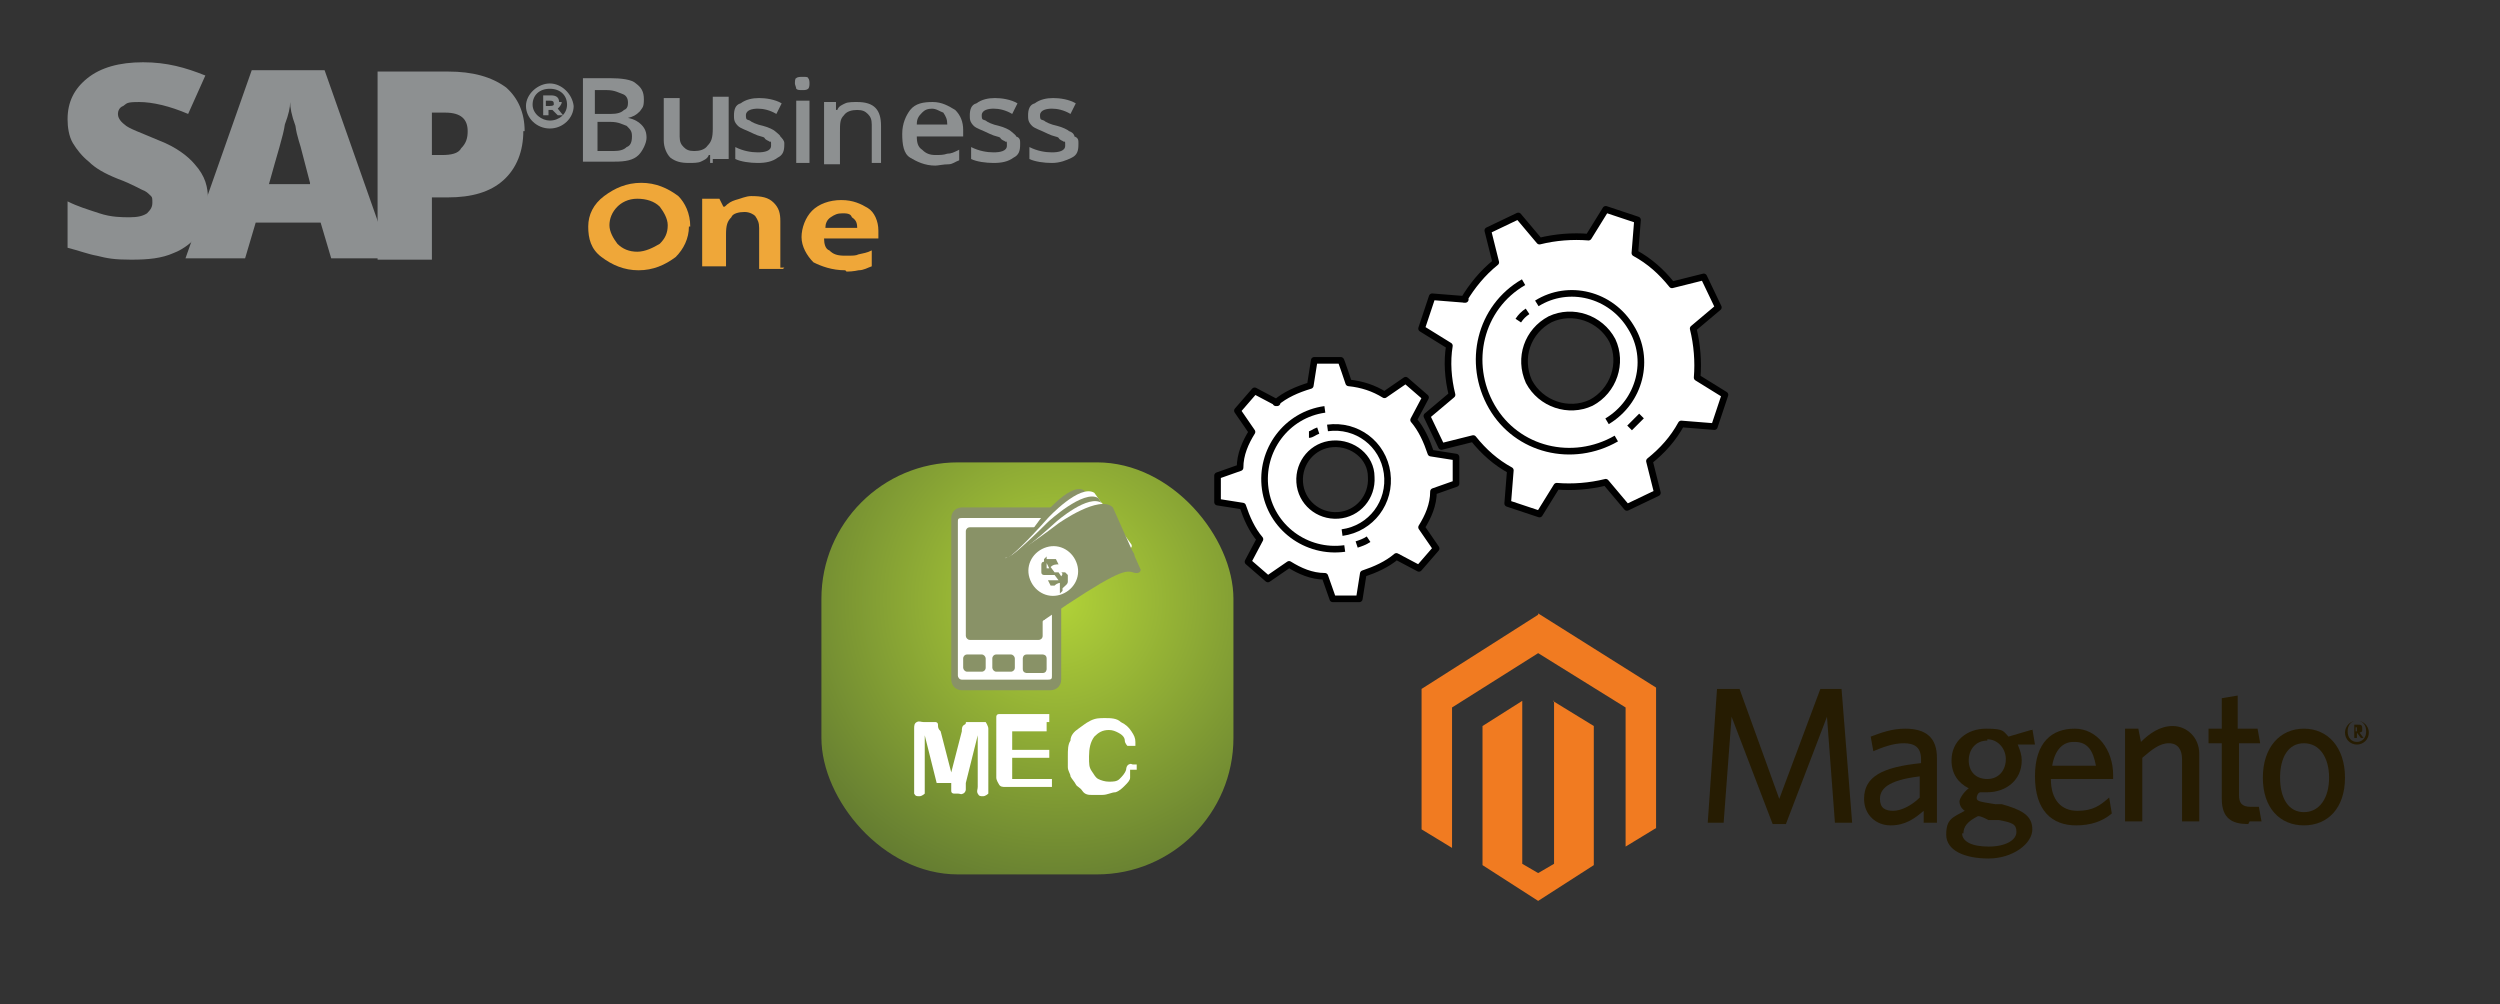
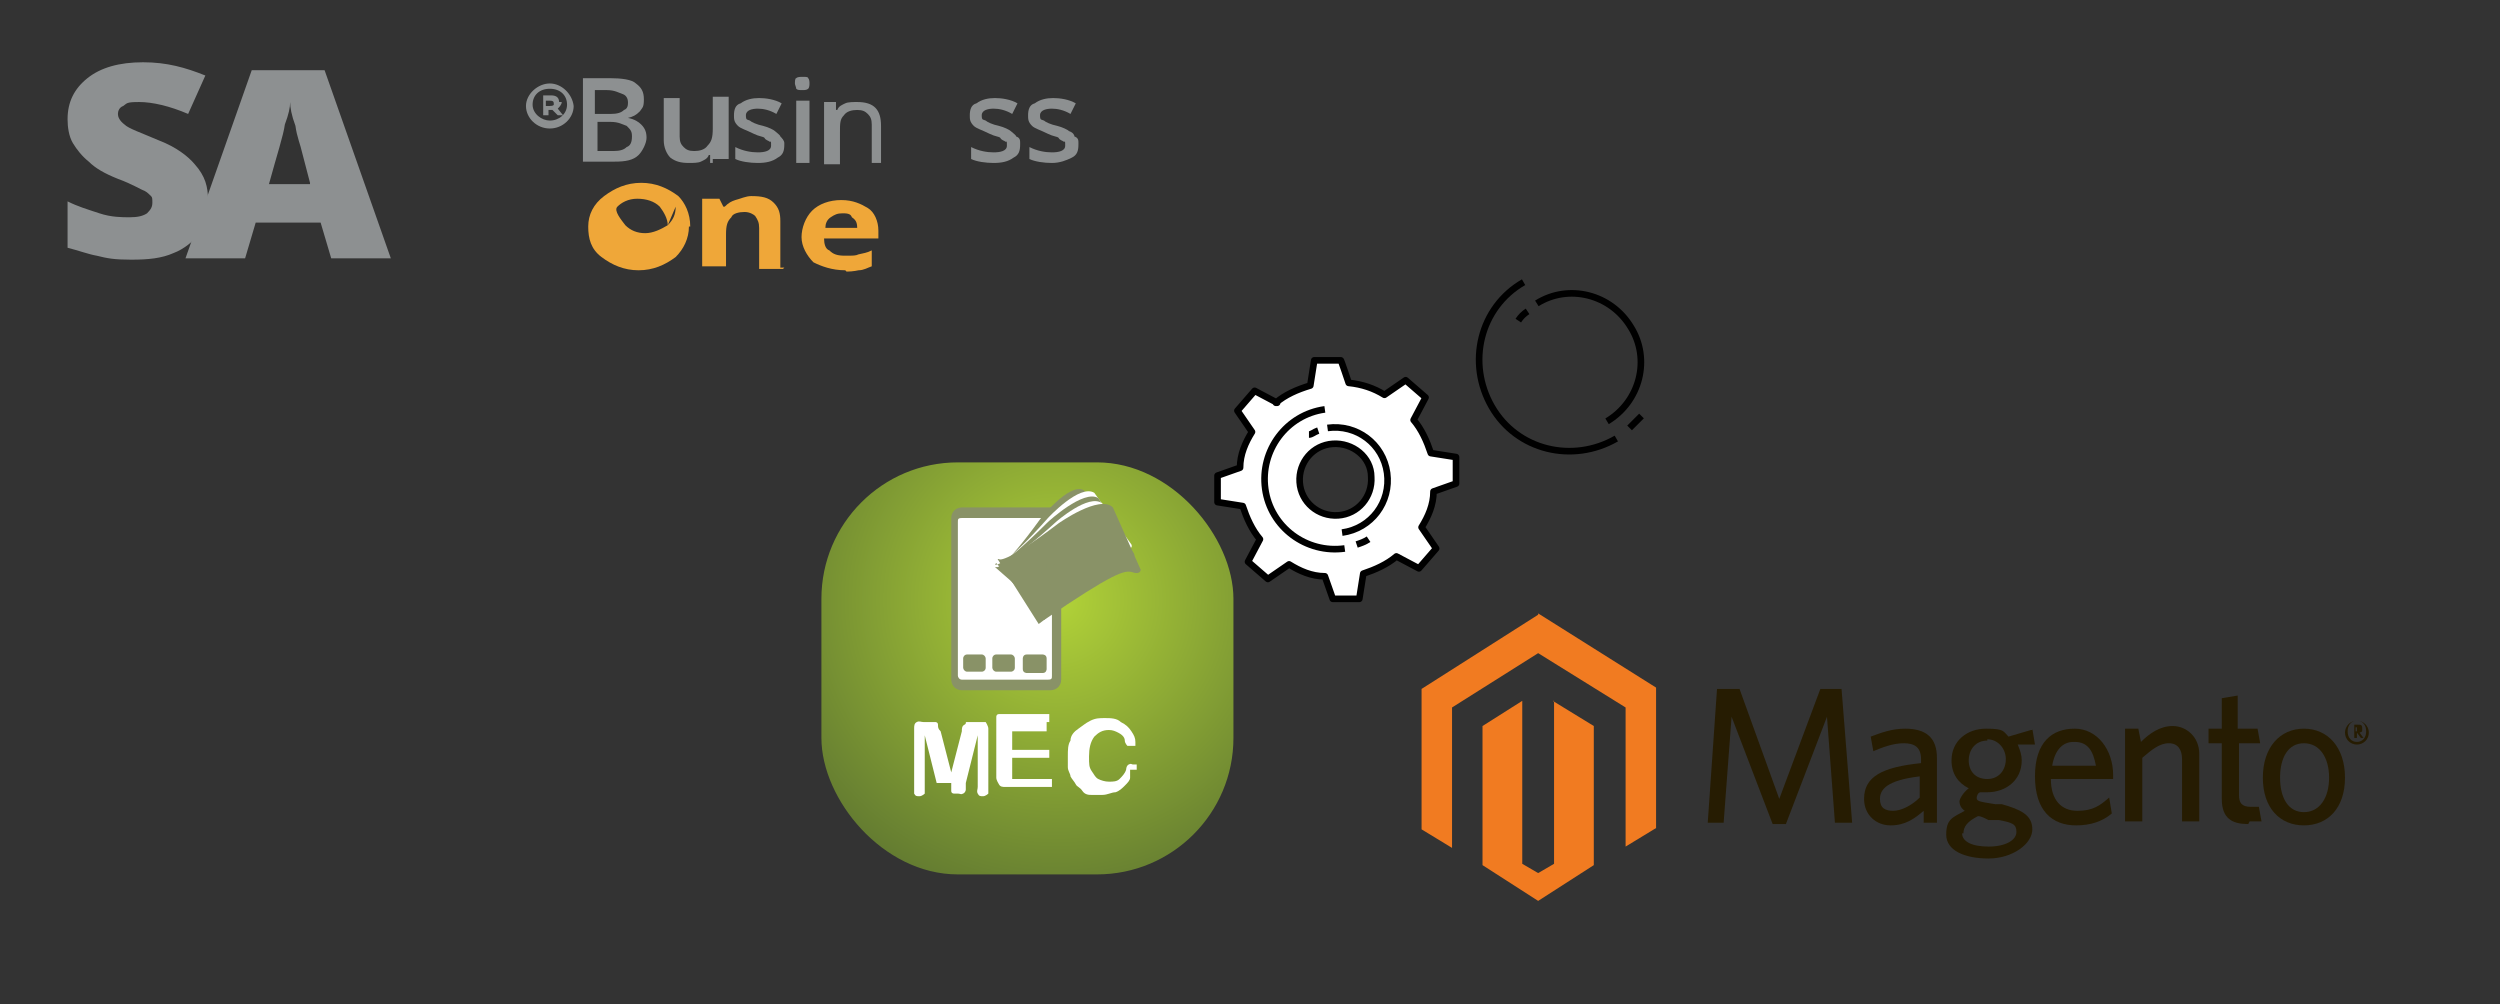
<svg xmlns="http://www.w3.org/2000/svg" viewBox="0 0 188.7 75.8">
  <rect x="0" y="0" width="188.7" height="75.8" fill="#333333" stroke="none" />
  <defs>
    <style> .cls-1 { fill: none; stroke-miterlimit: 10; } .cls-1, .cls-2 { stroke: #000; stroke-width: .5px; } .cls-3 { fill: #efa739; } .cls-4 { fill: #261c02; } .cls-5, .cls-2 { fill: #fff; } .cls-6 { fill: url(#radial-gradient); } .cls-7 { fill: #8d9091; } .cls-2 { stroke-linejoin: round; } .cls-8 { fill: #899267; } .cls-9 { fill: #f17b21; } </style>
    <radialGradient id="radial-gradient" cx="-1.9" cy="-187.7" fx="-1.9" fy="-187.7" r="52.1" gradientTransform="translate(81.6 233)" gradientUnits="userSpaceOnUse">
      <stop offset="0" stop-color="#b2d338" />
      <stop offset="1" stop-color="#000d28" />
    </radialGradient>
  </defs>
  <g>
    <g id="Layer_1">
      <g id="Layer_1-2" data-name="Layer_1">
        <g id="Layer_1-2">
          <g id="egQxMTi24Y04">
            <rect id="egQxMTi24Y05" class="cls-6" x="62" y="34.9" width="31.1" height="31.1" rx="10.3" ry="10.3" />
          </g>
          <g>
            <path class="cls-5" d="M70.7,59.1l-.9-3.6v4.4c0,0-.2.2-.4.2s-.3,0-.4-.2v-4.9c0-.2,0-.4.2-.5s.3,0,.5,0h.9s.2,0,.2.2,0,.3.2.5l.8,3.1.8-3.1c0-.2,0-.4.2-.5s0-.2.2-.2h1.4c0,0,.2.3.2.5v4.9c0,0-.2.2-.4.2s-.3,0-.4-.2,0-.3,0-.5v-3.9l-.9,3.6v.5c0,0,0,.2-.2.3s-.2,0-.4,0h-.3s-.2,0-.2-.2v-.6h-1.1Z" />
            <path class="cls-5" d="M79,55.2h-2.6v1.4h2.8v.6h-2.8v1.6h3c0,0,0,.2,0,.3v.3h-3.5c-.2,0-.4,0-.5-.2,0,0-.2-.3-.2-.5v-4.6s0-.2.2-.2h3.8c0,0,0,.2,0,.3v.3h-.4.2v.7Z" />
            <path class="cls-5" d="M85.3,58.1v.6c0,.2-.2.4-.4.6s-.4.4-.7.5c-.3,0-.6.2-1,.2h-.8c-.2,0-.5,0-.7-.3s-.4-.3-.5-.5-.3-.4-.4-.6c0-.2-.2-.4-.2-.7v-.8c0-.5,0-.9.2-1.2,0-.4.3-.7.6-.9s.5-.4.9-.6.7-.2,1.1-.2.9,0,1.2.3c.4.2.6.4.8.7s.3.5.3.8v.3c0,0-.2,0-.3,0h-.3s-.2-.2-.2-.4c0-.3-.3-.5-.5-.6s-.4-.2-.7-.2c-.5,0-.8.2-1.1.5-.3.4-.4.9-.4,1.5s0,.8.2,1.1.3.5.5.6.5.2.8.2.6,0,.8-.2c.2-.2.4-.4.5-.7,0,0,0-.3.2-.4s.2,0,.3,0h.3v.4h-.5Z" />
          </g>
          <g>
            <path class="cls-8" d="M80.1,51.3c0,.5-.4.8-.8.8h-6.7c-.5,0-.8-.4-.8-.8v-12.2c0-.5.4-.8.8-.8h6.7c.5,0,.8.4.8.8v12.2Z" />
            <path class="cls-5" d="M79.4,51c0,.2,0,.3-.3.3h-6.5c-.2,0-.3-.2-.3-.3v-11.6c0-.2,0-.3.3-.3h6.5c.2,0,.3.2.3.3v11.6Z" />
-             <rect class="cls-8" x="72.9" y="39.8" width="5.8" height="8.5" rx=".3" ry=".3" />
            <path class="cls-8" d="M75.2,42.8s.4.4,3.3-3.6c0,0,2.2-2.8,3.3-2.2l3.1,3.6s.2.3-.5.4c-.7,0-1.3.4-5,5l-.3.3-4-3.5h0Z" />
            <path class="cls-5" d="M75.5,42.4s.3.4,3.6-3.3c0,0,2.4-2.6,3.5-1.9l2.8,3.9s.2.4-.5.3c-.7,0-1.3.2-5.4,4.5l-.3.3-3.7-3.9h0Z" />
            <path class="cls-8" d="M75.1,42.6s.3.5,4-3.2c0,0,2.7-2.5,3.8-1.8l2.7,4.2s.2.4-.6.3c-.7,0-1.4.2-5.9,4.4l-.3.3-3.6-4.3h0Z" />
            <path class="cls-5" d="M76,42.1s.3.4,3.7-2.7c0,0,2.5-2.2,3.5-1.4l2.2,4s0,.4-.5.3-1.3,0-5.6,3.7l-.3.3-3.1-4v-.2h.1Z" />
            <path class="cls-8" d="M75.4,42.2s.3.5,4.5-2.7c0,0,3.1-2.2,4.1-1.2l2.1,4.7s0,.4-.6.2-1.4,0-6.7,3.6l-.4.3-3.1-4.9h0Z" />
            <rect class="cls-8" x="72.7" y="49.4" width="1.7" height="1.3" rx=".3" ry=".3" />
            <rect class="cls-8" x="74.9" y="49.4" width="1.7" height="1.3" rx=".3" ry=".3" />
            <path class="cls-8" d="M77.5,49.4h1.2s.3,0,.3.3v.8s0,.3-.3.3h-1.2s-.3,0-.3-.3v-.8s0-.3.3-.3Z" />
-             <path class="cls-5" d="M81.3,42.6c.3,1-.3,2-1.3,2.3s-2-.3-2.3-1.3.3-2,1.3-2.3,2,.3,2.3,1.3" />
            <path class="cls-8" d="M80,44s-.2,0-.4.2h-.3l-.2-.4h.8l-.3-.4h-.8s-.2,0-.2-.2v-.6s0-.2.2-.2v-.2l.2-.2v.2h.7l.2.4c-.2,0-.4,0-.6.2l.3.4h.8l.2.2v.5c0,.2-.2.3-.4.5v.2l-.2.2v-.2h0v-.6ZM78.9,42.9h.3l-.2-.4v.2h0v.2h-.1ZM80.2,43.2h-.3l.2.3s.2-.2,0-.3h.1Z" />
          </g>
          <g>
            <g>
              <path class="cls-2" d="M96.3,30.4c.7-.6,1.6-1,2.6-1.3h0l.3-1.9h2c0-.1.6,1.7.6,1.7h0c1,.1,1.9.4,2.7.9l1.6-1.1,1.5,1.3-.9,1.7c.6.7,1,1.6,1.3,2.5l1.9.3v2l-1.7.6c0,1-.4,1.9-.9,2.7l1.1,1.6-1.3,1.5-1.7-.9c-.7.6-1.6,1-2.5,1.3l-.3,1.9h-2l-.6-1.7c-1,0-1.9-.4-2.7-.9l-1.6,1.1-1.5-1.3.9-1.7c-.6-.7-1-1.6-1.3-2.5l-1.9-.3v-2l1.7-.6c0-1,.4-1.9.9-2.7l-1.1-1.6,1.3-1.5,1.7.9h0ZM103.5,36c0-1.5-1.4-2.6-2.9-2.5s-2.6,1.4-2.5,2.9,1.4,2.6,2.9,2.5,2.6-1.4,2.5-2.9Z" />
              <g>
                <path class="cls-1" d="M101.5,41.4c-2.9.4-5.6-1.6-6-4.5s1.6-5.6,4.5-6" />
                <path class="cls-1" d="M103.3,40.7c-.3.2-.6.3-.9.4" />
              </g>
              <g>
                <path class="cls-1" d="M100.2,32.3c2.2-.3,4.2,1.2,4.5,3.4s-1.2,4.2-3.4,4.5" />
                <path class="cls-1" d="M98.8,32.8c.2,0,.4-.2.7-.3" />
              </g>
            </g>
            <g>
-               <path class="cls-2" d="M110.5,22.6c.6-1,1.4-2,2.4-2.8h0l-.6-2.4,2.3-1.1,1.6,1.9h0c1.2-.3,2.5-.4,3.7-.3l1.3-2.1,2.4.8-.2,2.5c1.1.6,2,1.4,2.8,2.4l2.4-.6,1.1,2.3-1.9,1.6c.3,1.2.4,2.5.3,3.7l2.1,1.3-.8,2.4-2.5-.2c-.6,1.1-1.4,2-2.4,2.8l.6,2.4-2.3,1.1-1.6-1.9c-1.2.3-2.5.4-3.7.3l-1.3,2.1-2.4-.8.2-2.5c-1.1-.6-2-1.4-2.8-2.4l-2.4.6-1.1-2.3,1.9-1.6c-.3-1.2-.4-2.5-.2-3.7l-2.1-1.3.8-2.4,2.5.2s0,0-.1,0ZM121.7,25.7c-.9-1.7-3-2.4-4.7-1.6-1.7.9-2.4,2.9-1.6,4.7.9,1.7,3,2.4,4.7,1.6,1.7-.9,2.4-3,1.6-4.7Z" />
              <g>
                <path class="cls-1" d="M122,33.1c-3.3,1.9-7.5.9-9.4-2.4-1.9-3.3-.9-7.5,2.4-9.4" />
                <path class="cls-1" d="M123.9,31.4c-.3.3-.6.6-.9.9" />
              </g>
              <g>
                <path class="cls-1" d="M116,22.9c2.4-1.5,5.6-.7,7.1,1.8,1.5,2.4.7,5.6-1.8,7.1" />
                <path class="cls-1" d="M114.6,24.2c.2-.3.4-.5.7-.7" />
              </g>
            </g>
          </g>
          <g>
            <path class="cls-9" d="M117.3,52.9v12.3l-1.2.7-1.2-.7v-12.3l-3,1.9v10.5l4.2,2.7,4.2-2.7v-10.5l-3.1-1.9h0ZM116.1,46.4l-8.8,5.6v10.6l2.3,1.4v-10.6l6.5-4.1,6.6,4.1h0v10.5l2.3-1.4v-10.6l-8.9-5.6h0Z" />
            <polygon class="cls-4" points="138.5 62.1 137.9 54.1 134.8 62.2 133.8 62.2 130.7 54.1 130.1 62.1 128.9 62.1 129.6 52 131.3 52 134.3 60.3 137.4 52 139 52 139.8 62.1 138.5 62.1" />
            <path class="cls-4" d="M144.9,58.6c-2.5.3-3,1-3,1.7s.4.9,1,.9,1.4-.4,2-1v-1.6ZM145.2,62.1v-.9c-.7.6-1.4,1.1-2.5,1.1s-2-.8-2-2c0-1.7,1.4-2.4,4.3-2.7v-.3c0-.9-.5-1.2-1.3-1.2s-1.6.3-2.3.6l-.2-1.1c.8-.3,1.6-.6,2.6-.6,1.6,0,2.4.7,2.4,2.2v4.9h-1Z" />
            <path class="cls-4" d="M150,55.9c-.9,0-1.4.7-1.4,1.5s.5,1.4,1.4,1.4,1.4-.7,1.4-1.5-.6-1.5-1.4-1.5M148.1,62.9c0,.6.7,1,2,1s2.1-.5,2.1-1.1-.3-.7-1.3-.9h-.8c-.4-.2-.6-.3-.8-.3-.8.4-1.1.8-1.1,1.3M153.4,55l.2,1.2h-1.3c.2.5.3.8.3,1.2,0,1.5-1.2,2.4-2.6,2.4s-.3,0-.5,0c-.2,0-.3.3-.3.4,0,.3.2.3,1.4.5h.5c1.4.4,2.3.8,2.3,1.9s-1.5,2.2-3.3,2.2-3.2-.6-3.2-1.8.5-1.3,1.4-1.8c-.3-.2-.4-.5-.4-.7s.3-.7.7-1c-.8-.4-1.3-1.1-1.3-2.1,0-1.5,1.2-2.4,2.6-2.4s1.3.2,1.7.6l1.7-.5h.1Z" />
            <path class="cls-4" d="M156.5,56c-.8,0-1.4.6-1.6,1.8h3.3c-.2-1.1-.6-1.8-1.6-1.8M159.4,58.8h-4.6c0,1.6.8,2.4,2,2.4s1.7-.4,2.4-1l.2,1.2c-.7.6-1.6.9-2.7.9-1.8,0-3.1-1.1-3.1-3.7s1.3-3.6,3-3.6,2.9,1.6,2.9,3.5v.3h0Z" />
            <path class="cls-4" d="M164.7,62.1v-4.8c0-.7-.3-1.2-1-1.2s-1.3.5-2,1.1v4.8h-1.3v-7h1l.2,1c.6-.6,1.4-1.2,2.4-1.2s2,.8,2,2.1v5.1h-1.3,0Z" />
            <path class="cls-4" d="M169.7,62.2c-1.2,0-2-.4-2-1.9v-4.2h-1v-1.1h1v-2.3l1.2-.2v2.5h1.5l.2,1.1h-1.6v3.9c0,.6.2.9.9.9s.4,0,.6,0l.2,1.1h-.9" />
            <path class="cls-4" d="M173.9,56.1c-1.2,0-1.8,1.1-1.8,2.6s.6,2.6,1.8,2.6,1.9-1.1,1.9-2.6-.7-2.6-1.9-2.6M173.9,62.3c-1.8,0-3.1-1.3-3.1-3.6s1.3-3.7,3.1-3.7,3.1,1.4,3.1,3.7-1.3,3.6-3.1,3.6" />
            <path class="cls-4" d="M177.9,54.9h-.1v.3h.1c.1,0,.2,0,.2,0s0,0-.2,0M178.2,55.7l-.3-.4h0v.4h-.2v-1h.3c.2,0,.3,0,.3.3s0,.2-.2.3l.3.4h-.2ZM177.9,54.4c-.4,0-.7.3-.7.8s.3.8.7.8.7-.3.7-.8-.3-.8-.7-.8M177.9,56.2c-.5,0-.9-.4-.9-.9s.4-.9.9-.9.9.4.9.9-.4.9-.9.9" />
          </g>
          <g>
            <path class="cls-7" d="M15.9,15.3c0,.9-.3,1.7-.8,2.3s-1.2,1.2-2,1.5c-.9.4-1.9.5-3.2.5s-1.8-.1-2.6-.3c-.6-.1-1.4-.4-2.2-.6v-3.5c.8.4,1.5.6,2.4.9.9.3,1.7.3,2.3.3s1-.1,1.3-.3c.3-.3.4-.5.4-.8s0-.4-.1-.5-.3-.3-.5-.4c-.3-.1-.9-.5-2-.9-1-.4-1.7-.8-2.2-1.3-.5-.4-.9-.9-1.2-1.4-.3-.5-.4-1.2-.4-1.8,0-1.3.5-2.3,1.5-3.1,1-.8,2.4-1.2,4.2-1.2s3.2.4,4.7,1l-1.3,2.9c-1.4-.6-2.7-.9-3.7-.9s-.9.1-1.2.3c-.3.1-.4.4-.4.6s.1.5.5.8c.3.3,1.2.6,2.6,1.2,1.3.5,2.2,1.2,2.7,1.8.8.9,1,1.7,1,2.7" />
            <path class="cls-7" d="M25,19.5l-.8-2.7h-4.9l-.8,2.7h-4.5l5-14.2h5.5l5,14.2h-4.6ZM23.4,13.8l-.6-2.3c-.1-.5-.4-1.2-.5-2-.3-.8-.4-1.4-.4-1.8,0,.4-.1.9-.4,1.7-.1.8-.6,2.3-1.2,4.5h3.1Z" />
-             <path class="cls-7" d="M39.5,9.9c0,1.5-.5,2.8-1.5,3.7-1,.9-2.4,1.3-4.2,1.3h-1.2v4.7h-4.1V5.4h5.3c1.9,0,3.3.4,4.4,1.2.9.8,1.4,1.9,1.4,3.3M32.6,11.7h.8c.6,0,1.2-.1,1.4-.5.4-.4.5-.8.5-1.3,0-.9-.5-1.4-1.7-1.4h-1v3.2h0Z" />
            <path class="cls-7" d="M44,5.9h2c.9,0,1.7.1,2,.4.4.3.6.6.6,1.2s-.1.6-.3.9c-.3.3-.5.4-.9.5h0c.5.1.8.3,1,.5.3.3.4.6.4,1s-.3,1-.6,1.3c-.4.4-1,.5-1.8.5h-2.4v-6.3h-.1ZM45.1,8.6h1c.5,0,.8-.1,1-.3.3-.1.3-.4.3-.6s-.1-.5-.4-.6c-.3-.1-.6-.3-1.2-.3h-.9v1.8h.1ZM45.1,9.4v2h1.2c.5,0,.8-.1,1-.3.3-.1.4-.4.4-.8s-.1-.5-.4-.8c-.3-.1-.6-.3-1.2-.3,0,0-1,0-1,0Z" />
            <path class="cls-7" d="M53.6,12.3v-.6h-.1c-.1.3-.4.4-.6.5s-.6.1-.9.1c-.6,0-1-.1-1.4-.4-.3-.3-.5-.8-.5-1.3v-3.2h1.2v2.9c0,.4.1.6.3.8s.4.3.8.3.8-.1,1-.4c.3-.3.4-.6.4-1.3v-2.4h1.2v4.7h-1.2v.3Z" />
            <path class="cls-7" d="M59.2,10.9c0,.5-.1.8-.5,1-.4.3-.9.4-1.5.4s-1.3-.1-1.7-.3v-.9c.6.3,1.2.4,1.7.4s1-.1,1-.5,0-.3-.1-.3c-.1-.1-.3-.1-.4-.3-.1-.1-.4-.1-.8-.3-.6-.3-1-.4-1.2-.6-.3-.3-.3-.5-.3-.8,0-.4.1-.8.5-.9.4-.3.9-.4,1.4-.4s1.2.1,1.7.4l-.4.8c-.5-.3-1-.4-1.4-.4s-.9.1-.9.5.1.3.3.4c.1.1.5.3,1,.4.4.1.8.3.9.4.1.1.4.3.4.4.1.1.3.3.3.5" />
            <path class="cls-7" d="M60,6.3c0-.1,0-.4.1-.4.1-.1.3-.1.5-.1s.4,0,.4.1c.1.1.1.3.1.4s0,.3-.1.4c-.1.1-.3.1-.4.1-.3,0-.4,0-.5-.1,0-.1-.1-.3-.1-.4M61.1,12.3h-1v-4.7h1v4.7Z" />
            <path class="cls-7" d="M67,12.3h-1.2v-2.9c0-.4-.1-.6-.3-.8s-.4-.3-.8-.3-.8.1-1,.4c-.3.3-.3.6-.3,1.3v2.4h-1.2v-4.7h.9v.6h.1c.1-.3.4-.4.6-.5s.6-.1.9-.1c1.3,0,1.8.6,1.8,1.8v2.8h.3Z" />
-             <path class="cls-7" d="M70.6,12.5c-.8,0-1.4-.3-1.9-.6s-.6-1-.6-1.8.3-1.4.6-1.8c.4-.5,1-.6,1.7-.6s1.2.3,1.7.6c.4.4.6.9.6,1.5v.5h-3.5c0,.5.1.8.4,1,.3.3.6.4,1,.4s.6,0,.9-.1c.3,0,.5-.1.9-.3v.8c-.3.1-.5.3-.8.3-.4,0-.8.1-1,.1M70.4,8.2c-.4,0-.6.1-.8.3-.3.3-.4.5-.4.9h2.3c0-.4-.1-.6-.3-.9-.3-.1-.5-.3-.9-.3" />
            <path class="cls-7" d="M77,10.9c0,.5-.1.8-.5,1-.4.3-.9.4-1.5.4s-1.3-.1-1.7-.3v-.9c.6.3,1.2.4,1.7.4s1-.1,1-.5,0-.3-.1-.3c-.1-.1-.3-.1-.4-.3-.1-.1-.4-.1-.8-.3-.6-.3-1-.4-1.2-.6-.3-.3-.3-.5-.3-.8,0-.4.1-.8.5-.9.4-.3.9-.4,1.4-.4s1.2.1,1.7.4l-.4.8c-.5-.3-1-.4-1.4-.4s-.9.1-.9.5.1.3.3.4c.1.1.5.3,1,.4.4.1.8.3.9.4.1.1.4.3.4.4.3.1.3.3.3.5" />
            <path class="cls-7" d="M81.4,10.9c0,.5-.1.8-.5,1s-.9.4-1.5.4-1.3-.1-1.7-.3v-.9c.6.3,1.2.4,1.7.4s1-.1,1-.5,0-.3-.1-.3c-.1-.1-.3-.1-.4-.3-.1-.1-.4-.1-.8-.3-.6-.3-1-.4-1.2-.6-.3-.3-.3-.5-.3-.8,0-.4.1-.8.5-.9.4-.3.9-.4,1.4-.4s1.2.1,1.7.4l-.4.8c-.5-.3-1-.4-1.4-.4s-.9.1-.9.5.1.3.3.4c.1.1.5.3,1,.4.4.1.8.3.9.4.3.1.4.3.4.4.3.1.3.3.3.5" />
-             <path class="cls-3" d="M52,17.1c0,.9-.4,1.7-1,2.3-.8.6-1.7,1-2.8,1s-2-.4-2.8-1-1-1.4-1-2.3.4-1.7,1.2-2.3,1.7-1,2.8-1,2,.4,2.8,1c.5.5.9,1.3.9,2.3M50.4,17c0-.5-.3-1-.6-1.4-.4-.4-1-.6-1.7-.6s-1.2.3-1.5.6c-.4.4-.6.9-.6,1.4s.3,1,.6,1.4c.4.4.9.6,1.5.6s1.2-.3,1.7-.6c.4-.4.6-.8.6-1.4" />
+             <path class="cls-3" d="M52,17.1c0,.9-.4,1.7-1,2.3-.8.6-1.7,1-2.8,1s-2-.4-2.8-1-1-1.4-1-2.3.4-1.7,1.2-2.3,1.7-1,2.8-1,2,.4,2.8,1c.5.5.9,1.3.9,2.3M50.4,17c0-.5-.3-1-.6-1.4-.4-.4-1-.6-1.7-.6s-1.2.3-1.5.6s.3,1,.6,1.4c.4.4.9.6,1.5.6s1.2-.3,1.7-.6c.4-.4.6-.8.6-1.4" />
            <path class="cls-3" d="M59.1,20.3h-1.8v-3.1c0-.4-.1-.6-.3-.9-.1-.1-.4-.3-.8-.3s-.9.1-1,.4c-.3.3-.4.6-.4,1.3v2.4h-1.8v-5.1h1.3l.3.6h.1c.3-.3.5-.4.8-.5.4-.1.8-.3,1.2-.3.8,0,1.3.1,1.7.5s.5.8.5,1.4v3.5h.3Z" />
            <path class="cls-3" d="M63.8,20.4c-1,0-1.8-.3-2.4-.6-.5-.5-.9-1.2-.9-1.9s.3-1.5.8-2,1.3-.8,2.2-.8,1.5.3,2,.6.8,1,.8,1.7v.6h-4.1c0,.4.1.8.4.9.3.3.6.4,1.2.4s.8,0,1-.1c.4-.1.6-.1,1-.3v1.2c-.3.1-.6.3-1,.3,0,0-.4.1-.9.1M63.6,16.1c-.4,0-.6.1-.9.3s-.4.5-.4.8h2.4c0-.4-.1-.6-.4-.8-.1-.3-.4-.3-.8-.3" />
            <path class="cls-7" d="M41.5,6.3c-.9,0-1.8.8-1.8,1.7s.8,1.7,1.8,1.7,1.8-.8,1.8-1.7c-.1-.9-.9-1.7-1.8-1.7M41.5,9.1c-.6,0-1.3-.5-1.3-1.2s.5-1.2,1.3-1.2,1.3.5,1.3,1.2-.6,1.2-1.3,1.2M42.2,7.7c0-.4-.3-.5-.6-.5h-.6v1.5h.4v-.4h.3l.4.4h.4l-.4-.5c.1-.1.3-.3.3-.5M41.5,8h-.3v-.4h.3c.3,0,.3.1.3.3,0,0,0,.1-.3.1" />
          </g>
        </g>
      </g>
    </g>
  </g>
</svg>